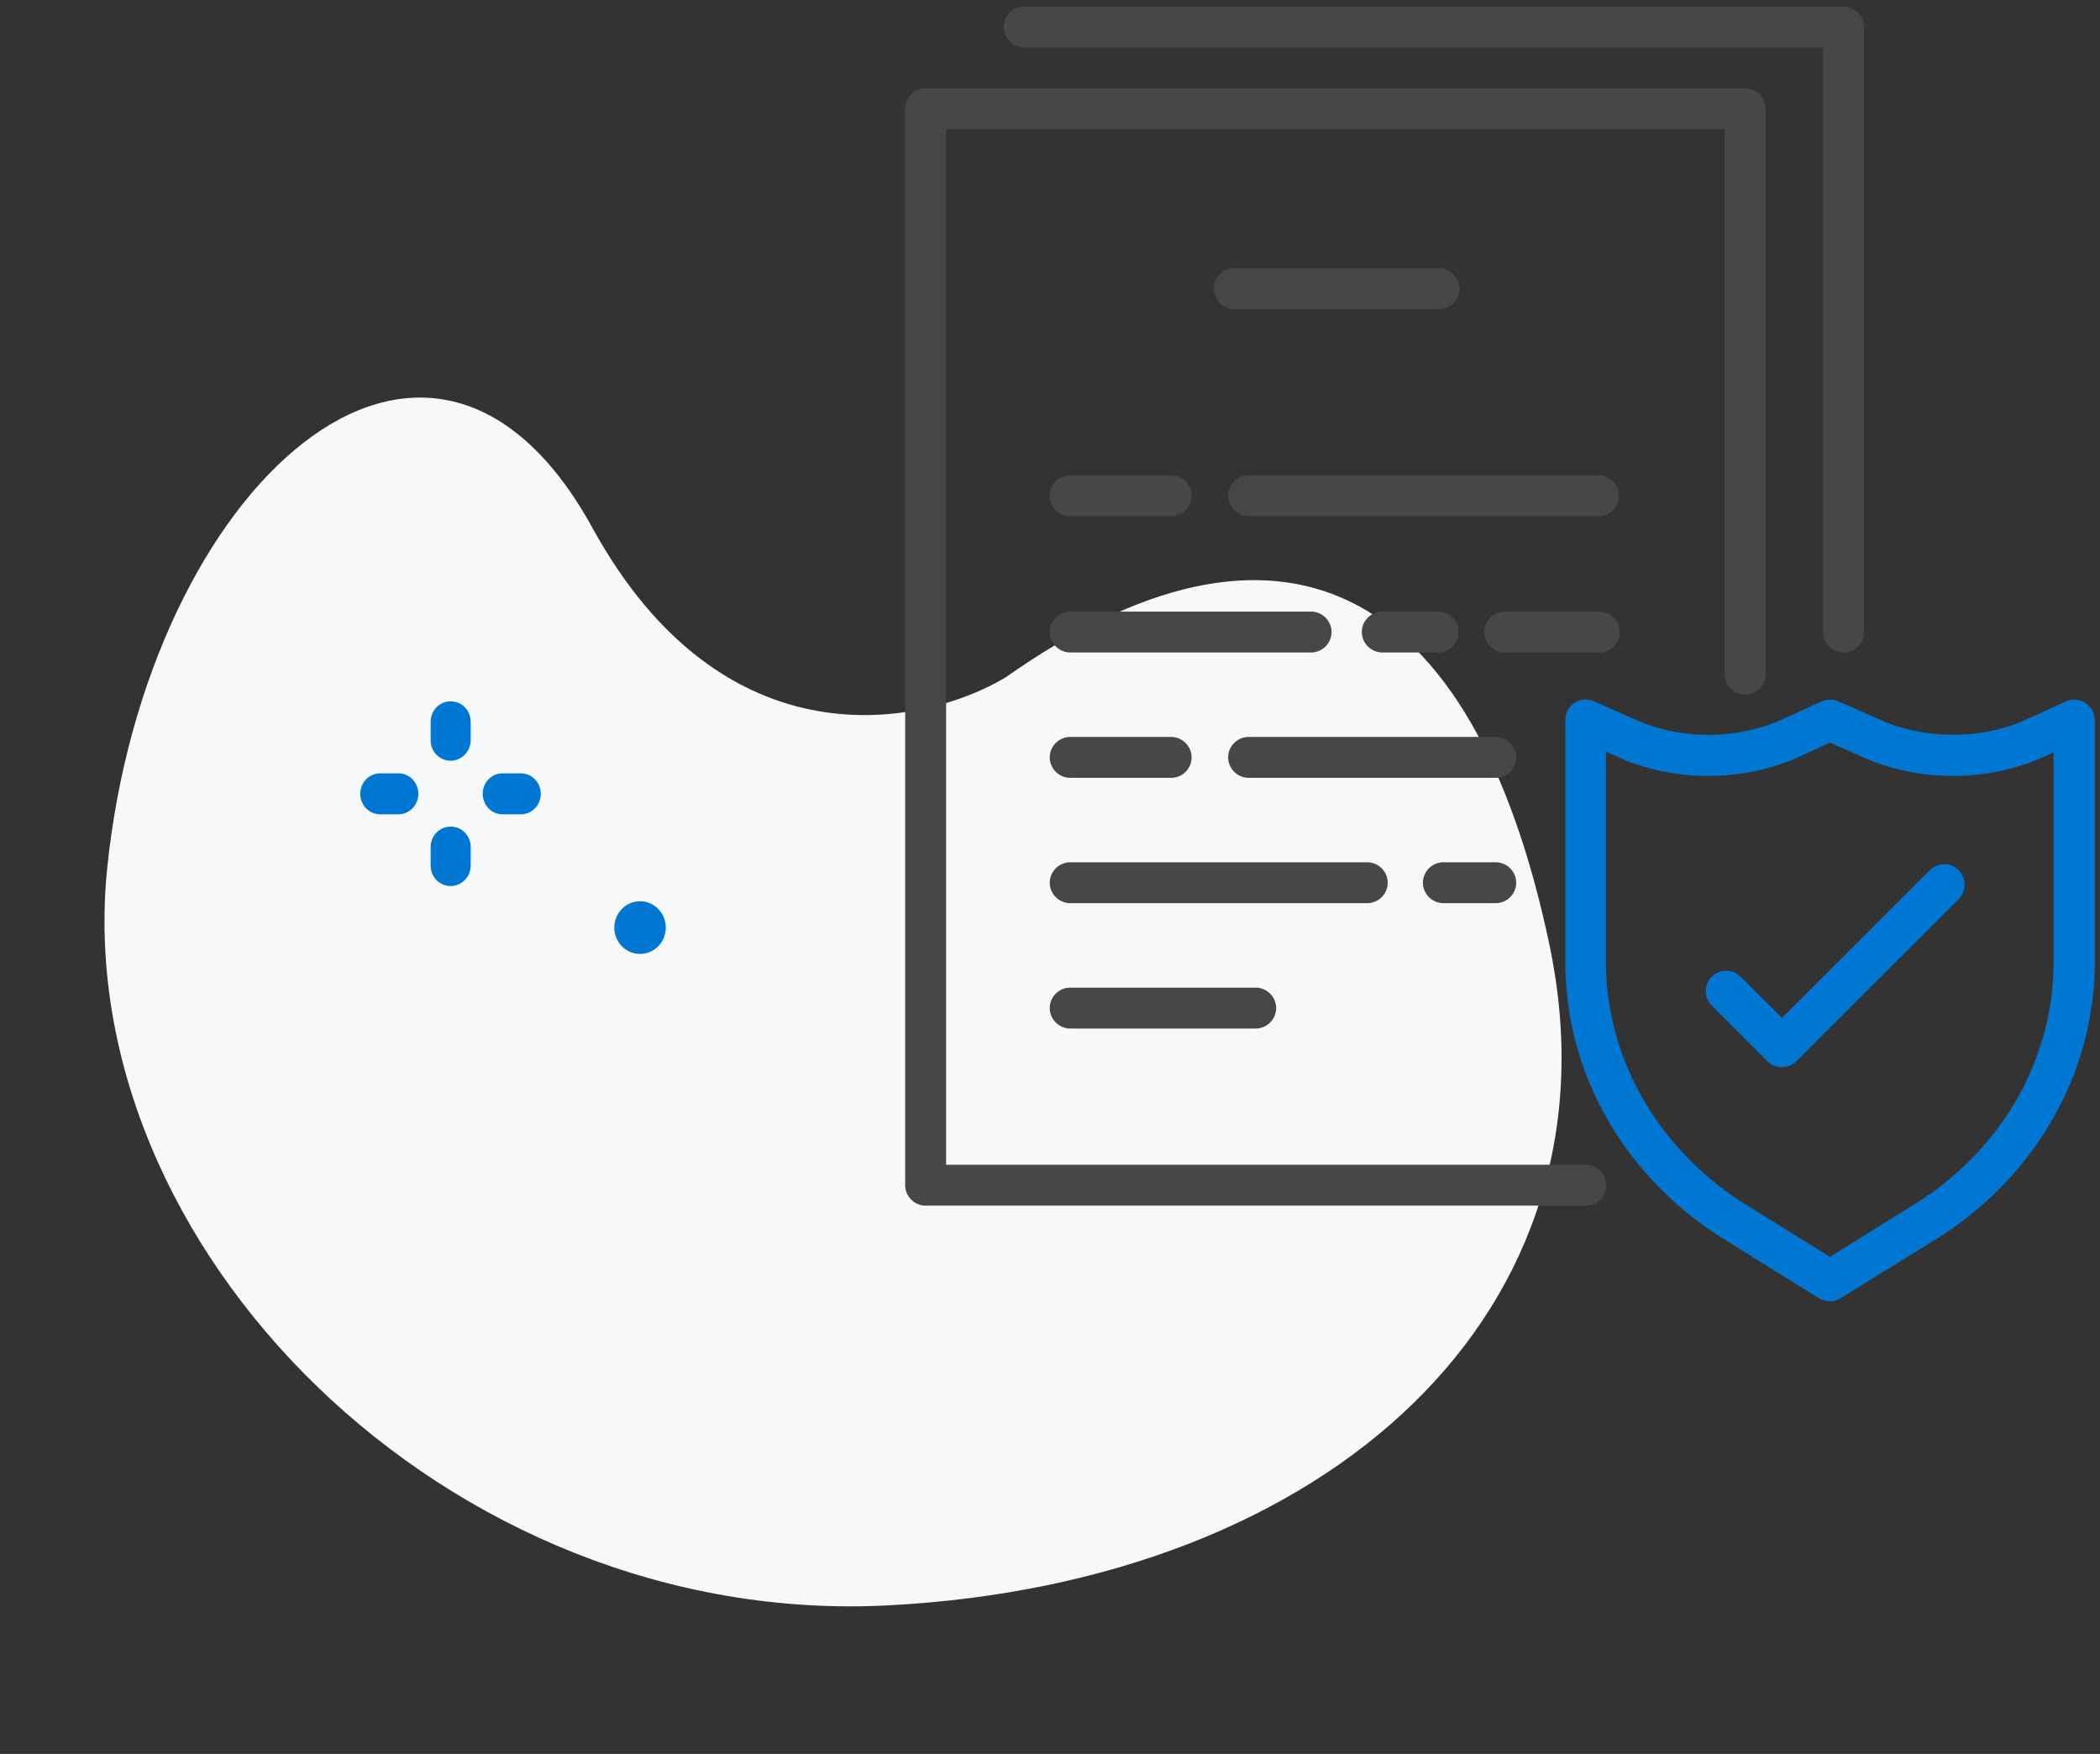
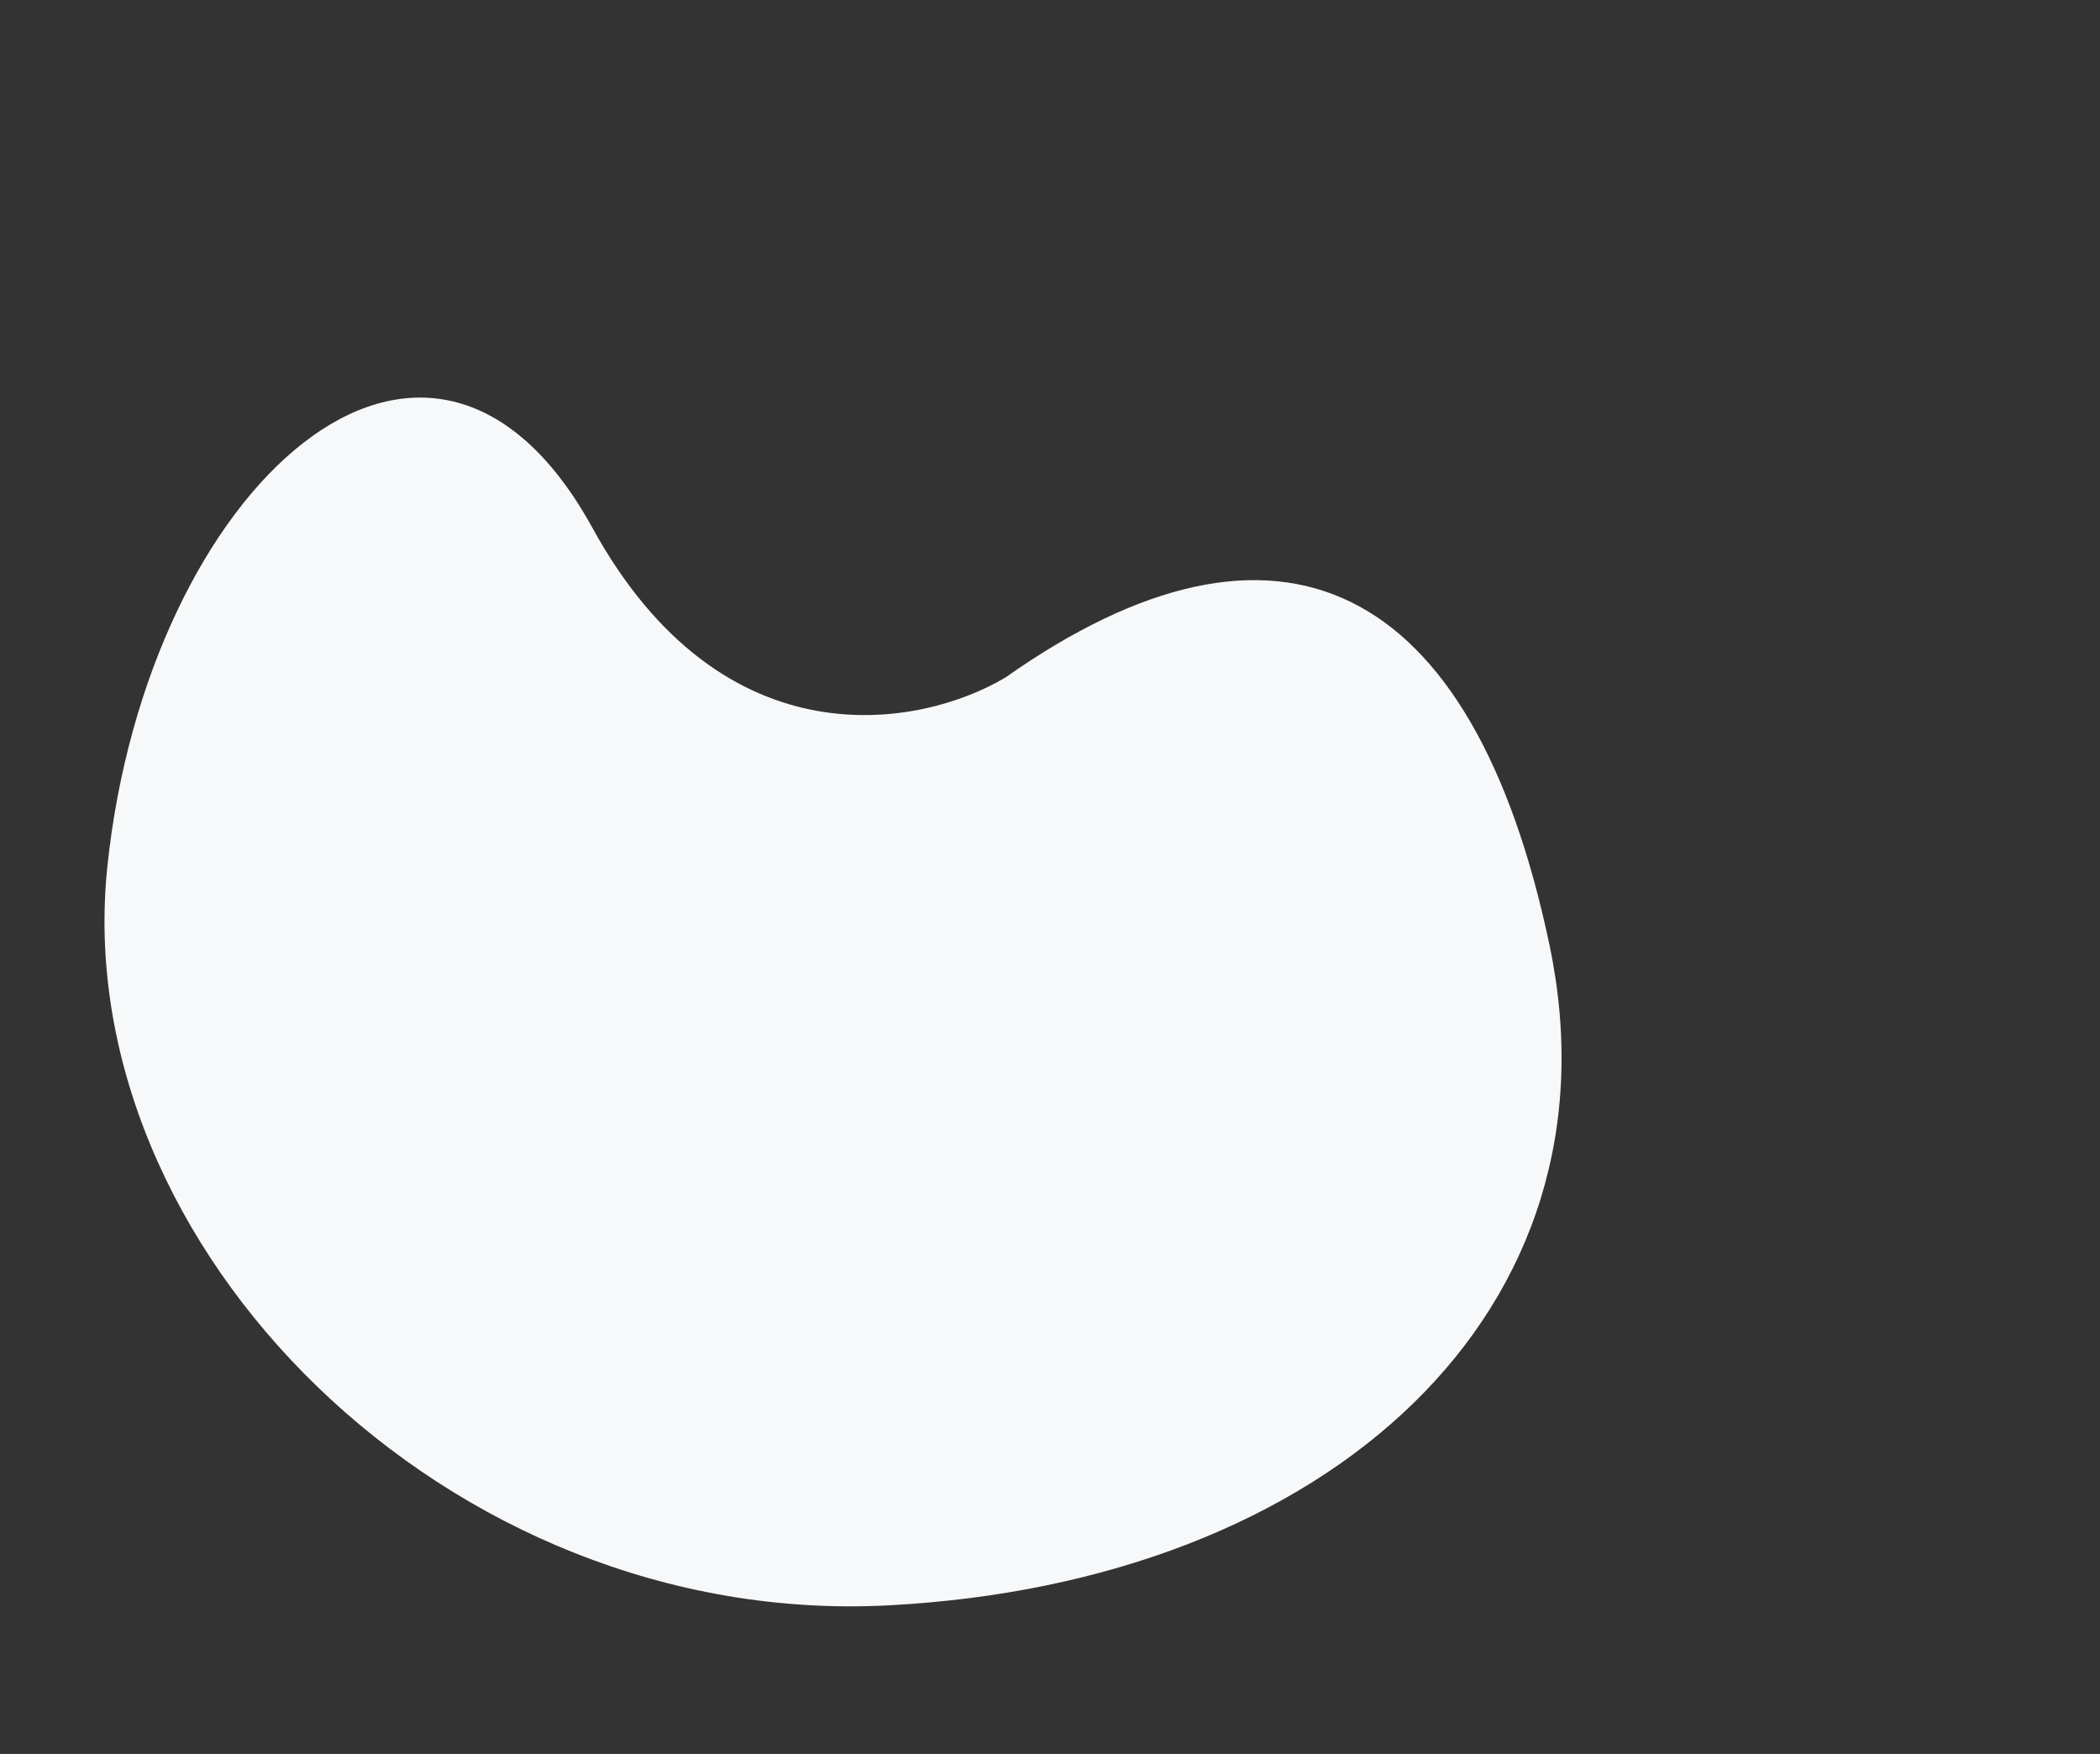
<svg xmlns="http://www.w3.org/2000/svg" fill="none" viewBox="0 0 182 152">
  <rect x="0" y="0" width="182" height="152" fill="#333333" stroke="none" />
  <path fill="#F6F8FA" d="M51.343 45.746c11.38 20.714 28.615 17.268 35.811 12.956 23.6-16.622 40.452-8.523 47.126 23.153 6.675 31.677-19.043 55.269-57.282 57.269S5.868 107.982 9.304 75.107c3.435-32.875 27.815-55.253 42.04-29.36Z" />
  <g fill="#0077D3" clip-path="url(#a)">
    <path d="M39.059 65.929c-.967 0-1.736-.787-1.736-1.776v-1.598c0-.99.769-1.776 1.736-1.776s1.735.786 1.735 1.776v1.598c0 .964-.793 1.776-1.735 1.776Zm0 10.857c-.967 0-1.736-.786-1.736-1.776v-1.598c0-.99.769-1.776 1.736-1.776s1.735.787 1.735 1.776v1.598c0 .99-.793 1.776-1.735 1.776Zm-4.537-6.215H32.96c-.967 0-1.736-.786-1.736-1.776s.769-1.776 1.736-1.776h1.562c.967 0 1.735.787 1.735 1.776 0 .99-.793 1.776-1.735 1.776Zm10.611 0H43.57c-.967 0-1.736-.786-1.736-1.776s.769-1.776 1.736-1.776h1.562c.967 0 1.735.787 1.735 1.776 0 .99-.768 1.776-1.735 1.776Zm10.338 12.1c1.232 0 2.231-1.022 2.231-2.283 0-1.26-.999-2.283-2.231-2.283-1.232 0-2.231 1.022-2.231 2.283s.999 2.283 2.231 2.283Z" />
  </g>
  <g clip-path="url(#b)">
-     <path fill="#474747" d="M137.433 104.484H80.221c-.97 0-1.773-.803-1.773-1.771V9.431c0-.968.803-1.771 1.773-1.771h71.018c.97 0 1.774.803 1.774 1.771v49.003c0 .968-.804 1.77-1.774 1.77a1.785 1.785 0 0 1-1.773-1.77V11.202H81.994v89.74h55.439c.969 0 1.773.803 1.773 1.771 0 .968-.804 1.771-1.773 1.771Z" />
    <path fill="#474747" d="M159.774 56.544a1.785 1.785 0 0 1-1.773-1.77V4.116H88.755a1.785 1.785 0 0 1-1.773-1.77c0-.969.78-1.772 1.773-1.772h71.019c.969 0 1.773.803 1.773 1.771v52.427c0 .968-.804 1.771-1.773 1.771Z" />
    <path fill="#0077D3" d="M158.592 112.773c-.331 0-.662-.094-.946-.259l-8.652-5.385s-.024 0-.024-.023c-8.346-5.385-13.31-14.24-13.31-23.734V62.4c0-.59.307-1.157.804-1.488a1.768 1.768 0 0 1 1.678-.141l4.161 1.842c3.735 1.464 8.014 1.417 11.726-.071l3.83-1.748a1.803 1.803 0 0 1 1.442-.023l4.185 1.842c3.735 1.44 8.014 1.417 11.726-.071l3.806-1.748a1.753 1.753 0 0 1 1.702.118c.52.33.828.898.828 1.488v20.97c0 9.47-4.989 18.35-13.31 23.735 0 0-.024 0-.024.023l-8.676 5.361a1.707 1.707 0 0 1-.946.283Zm-7.707-8.643 7.707 4.794 7.707-4.794c7.329-4.723 11.679-12.47 11.679-20.735V65.188l-1.324.614c-.024 0-.047.023-.071.023-4.563 1.866-9.811 1.89-14.421.095-.024 0-.047-.024-.071-.024l-3.499-1.535-3.144 1.44c-.024 0-.048.024-.071.024-4.563 1.866-9.835 1.89-14.422.095-.023 0-.047-.024-.07-.024l-1.703-.756v18.28c.024 8.218 4.398 15.964 11.703 20.711Z" />
    <path fill="#0077D3" d="M154.431 92.487c-.449 0-.898-.165-1.253-.52l-4.823-4.817a1.782 1.782 0 0 1 0-2.503 1.785 1.785 0 0 1 2.506 0l3.57 3.566 12.814-12.8a1.785 1.785 0 0 1 2.506 0 1.781 1.781 0 0 1 0 2.503l-14.067 14.052c-.355.354-.804.52-1.253.52Z" />
-     <path fill="#474747" d="M138.615 56.544h-8.204a1.785 1.785 0 0 1-1.773-1.77c0-.97.804-1.772 1.773-1.772h8.204c.969 0 1.773.803 1.773 1.771 0 .968-.804 1.771-1.773 1.771Zm-13.972 0h-4.847a1.785 1.785 0 0 1-1.773-1.77c0-.97.804-1.772 1.773-1.772h4.847c.969 0 1.773.803 1.773 1.771 0 .968-.804 1.771-1.773 1.771Zm-11.017 0H92.751c-.97 0-1.773-.803-1.773-1.77 0-.97.803-1.772 1.773-1.772h20.875c.969 0 1.773.803 1.773 1.771a1.77 1.77 0 0 1-1.773 1.771Zm16.005 10.864h-21.419a1.785 1.785 0 0 1-1.773-1.772c0-.968.804-1.77 1.773-1.77h21.419c.97 0 1.773.802 1.773 1.77 0 .969-.803 1.772-1.773 1.772Zm-4.917-40.619h-17.731a1.785 1.785 0 0 1-1.773-1.772c0-.968.804-1.77 1.773-1.77h17.731c.969 0 1.773.802 1.773 1.77 0 .969-.804 1.772-1.773 1.772Zm-23.216 40.619h-8.747c-.97 0-1.773-.803-1.773-1.772 0-.968.803-1.77 1.773-1.77h8.747c.969 0 1.773.802 1.773 1.77a1.77 1.77 0 0 1-1.773 1.772Zm37.046-22.672h-30.332a1.785 1.785 0 0 1-1.773-1.77c0-.969.804-1.772 1.773-1.772h30.332c.969 0 1.773.803 1.773 1.771 0 .968-.804 1.771-1.773 1.771Zm-37.046 0h-8.747c-.97 0-1.773-.802-1.773-1.77 0-.969.803-1.772 1.773-1.772h8.747c.969 0 1.773.803 1.773 1.771a1.77 1.77 0 0 1-1.773 1.771Zm28.133 33.534h-4.539a1.785 1.785 0 0 1-1.773-1.77c0-.969.804-1.772 1.773-1.772h4.539c.97 0 1.773.803 1.773 1.772 0 .968-.803 1.77-1.773 1.77Zm-11.135 0H92.751c-.97 0-1.773-.802-1.773-1.77 0-.969.803-1.772 1.773-1.772h25.745c.97 0 1.773.803 1.773 1.772 0 .968-.803 1.77-1.773 1.77Zm-9.669 10.864H92.751c-.97 0-1.773-.803-1.773-1.771 0-.968.803-1.771 1.773-1.771h16.076c.969 0 1.773.803 1.773 1.77 0 .97-.804 1.772-1.773 1.772Z" />
  </g>
  <defs>
    <clipPath id="a">
-       <path fill="#fff" d="M0 0h26.453v21.892H0z" transform="translate(31.224 60.78)" />
-     </clipPath>
+       </clipPath>
    <clipPath id="b">
-       <path fill="#fff" d="M0 0h103.076v112.198H0z" transform="translate(78.448 .575)" />
-     </clipPath>
+       </clipPath>
  </defs>
</svg>